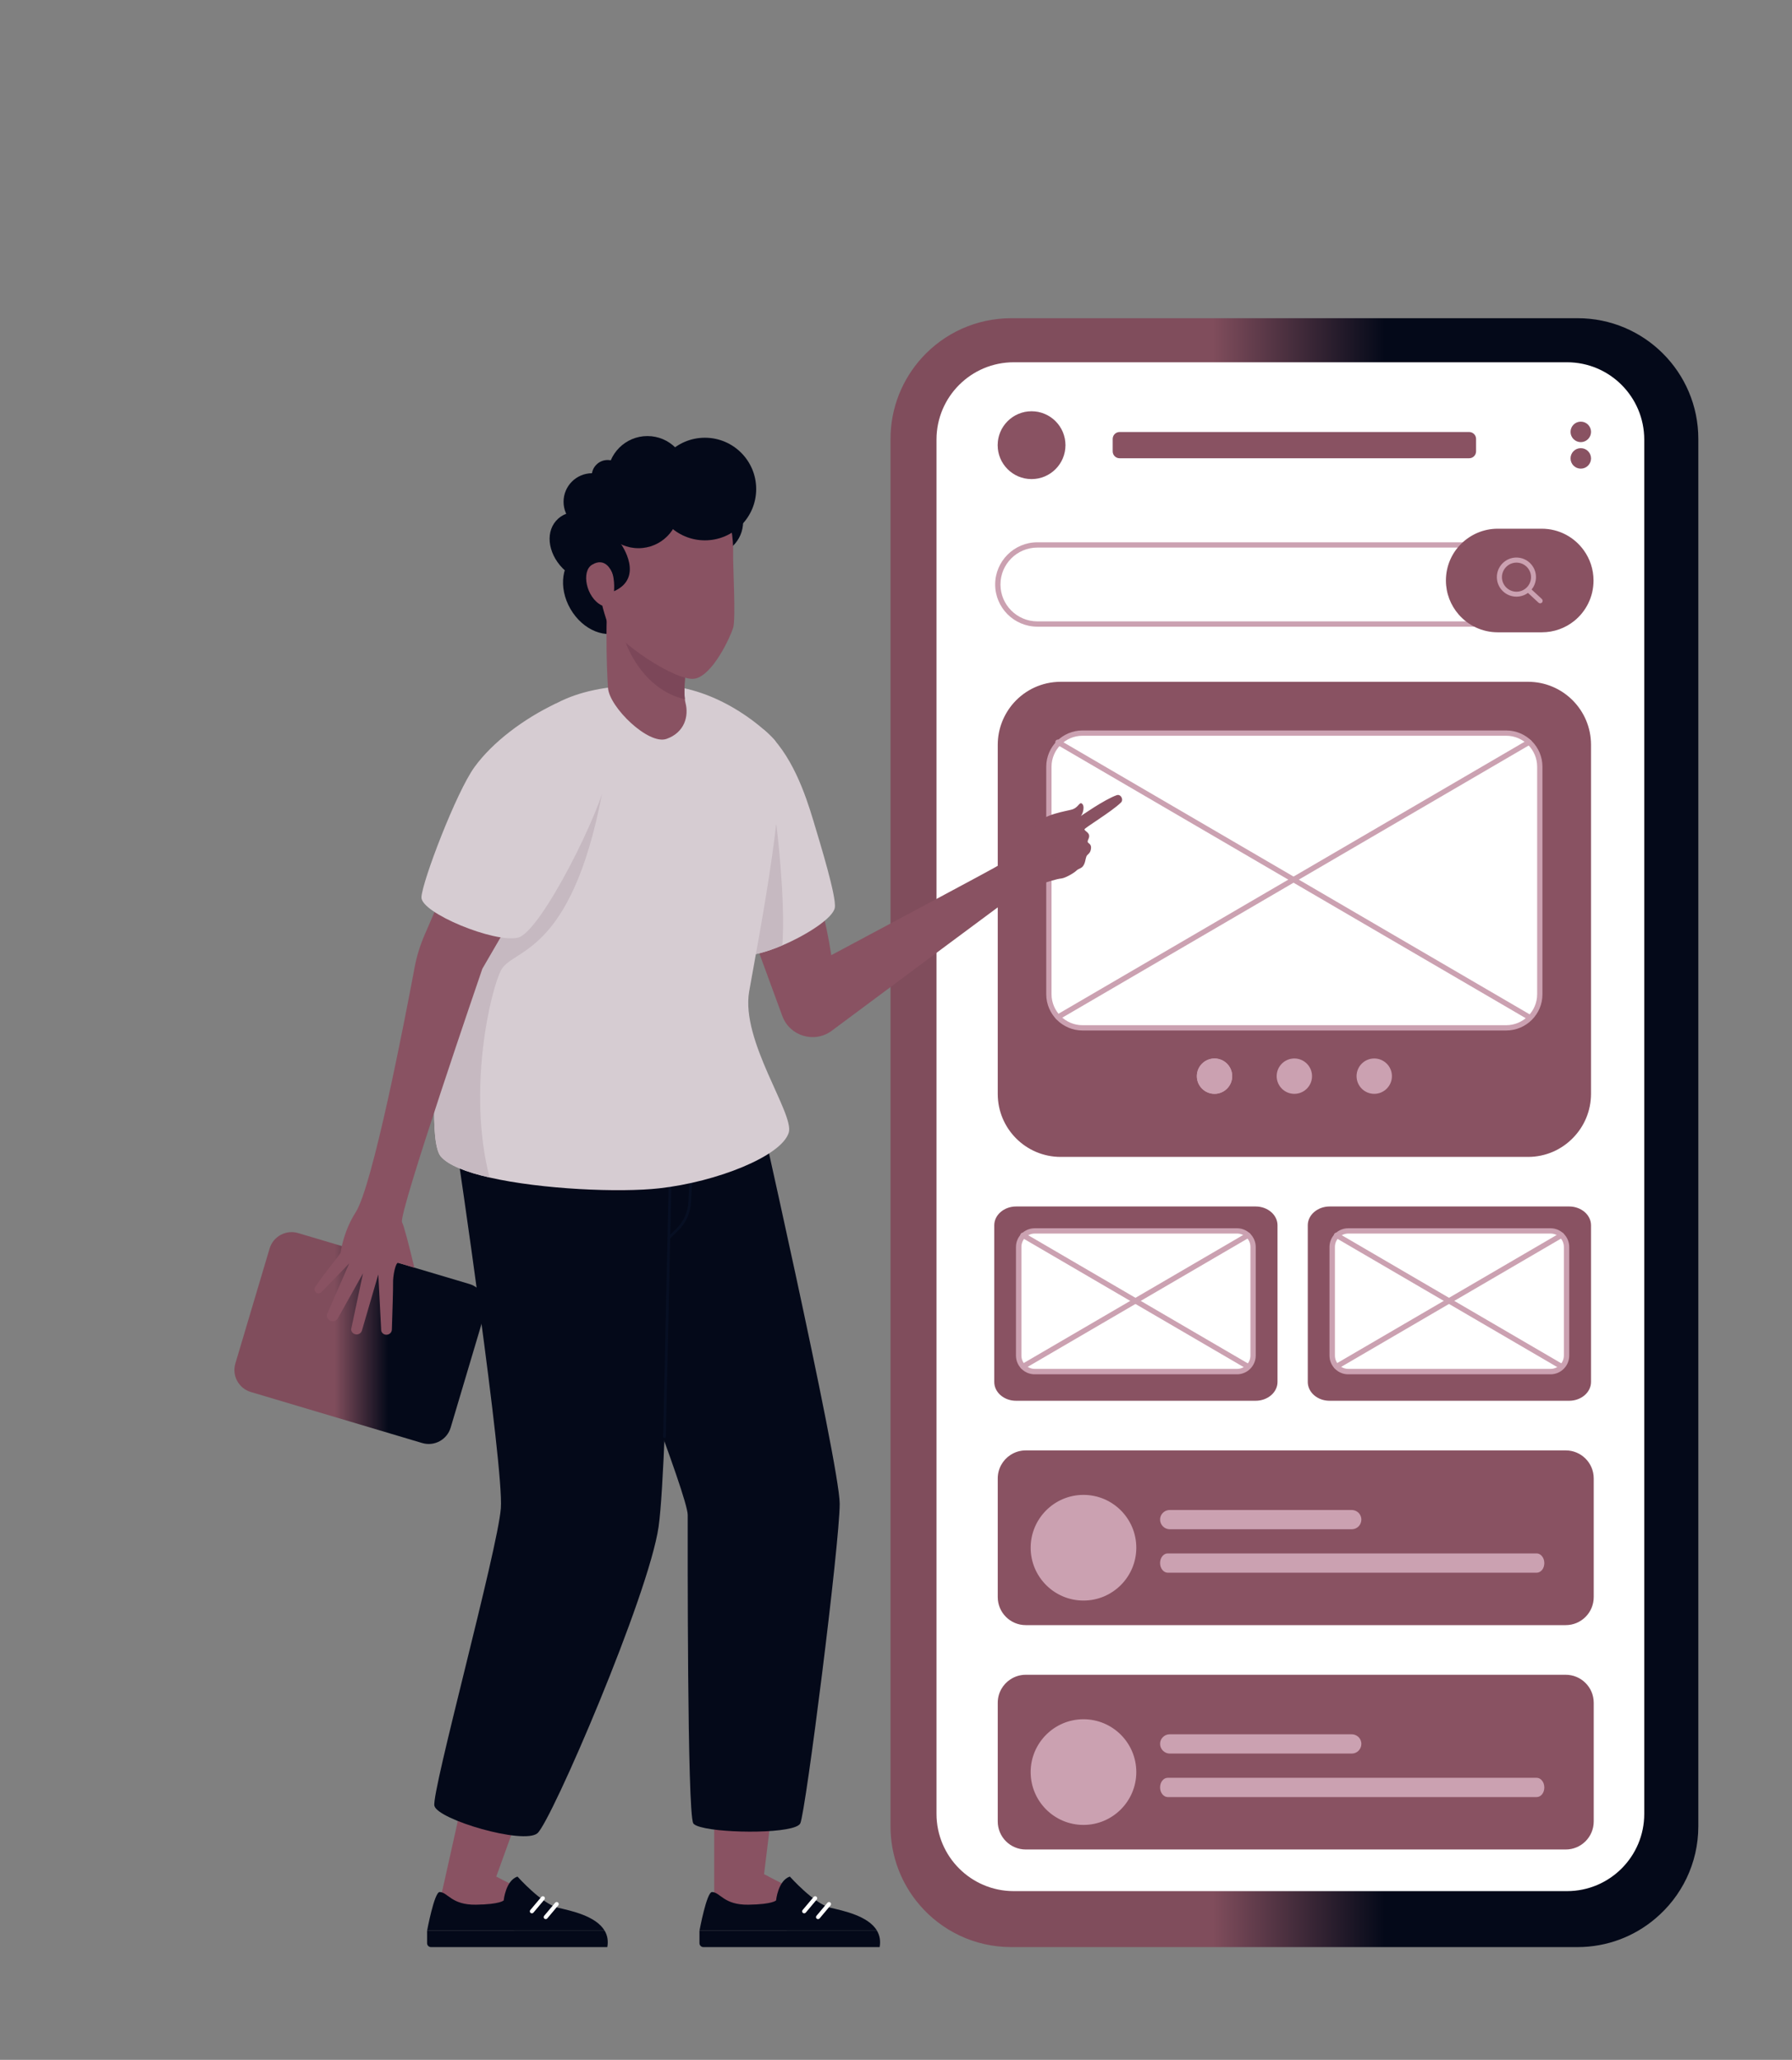
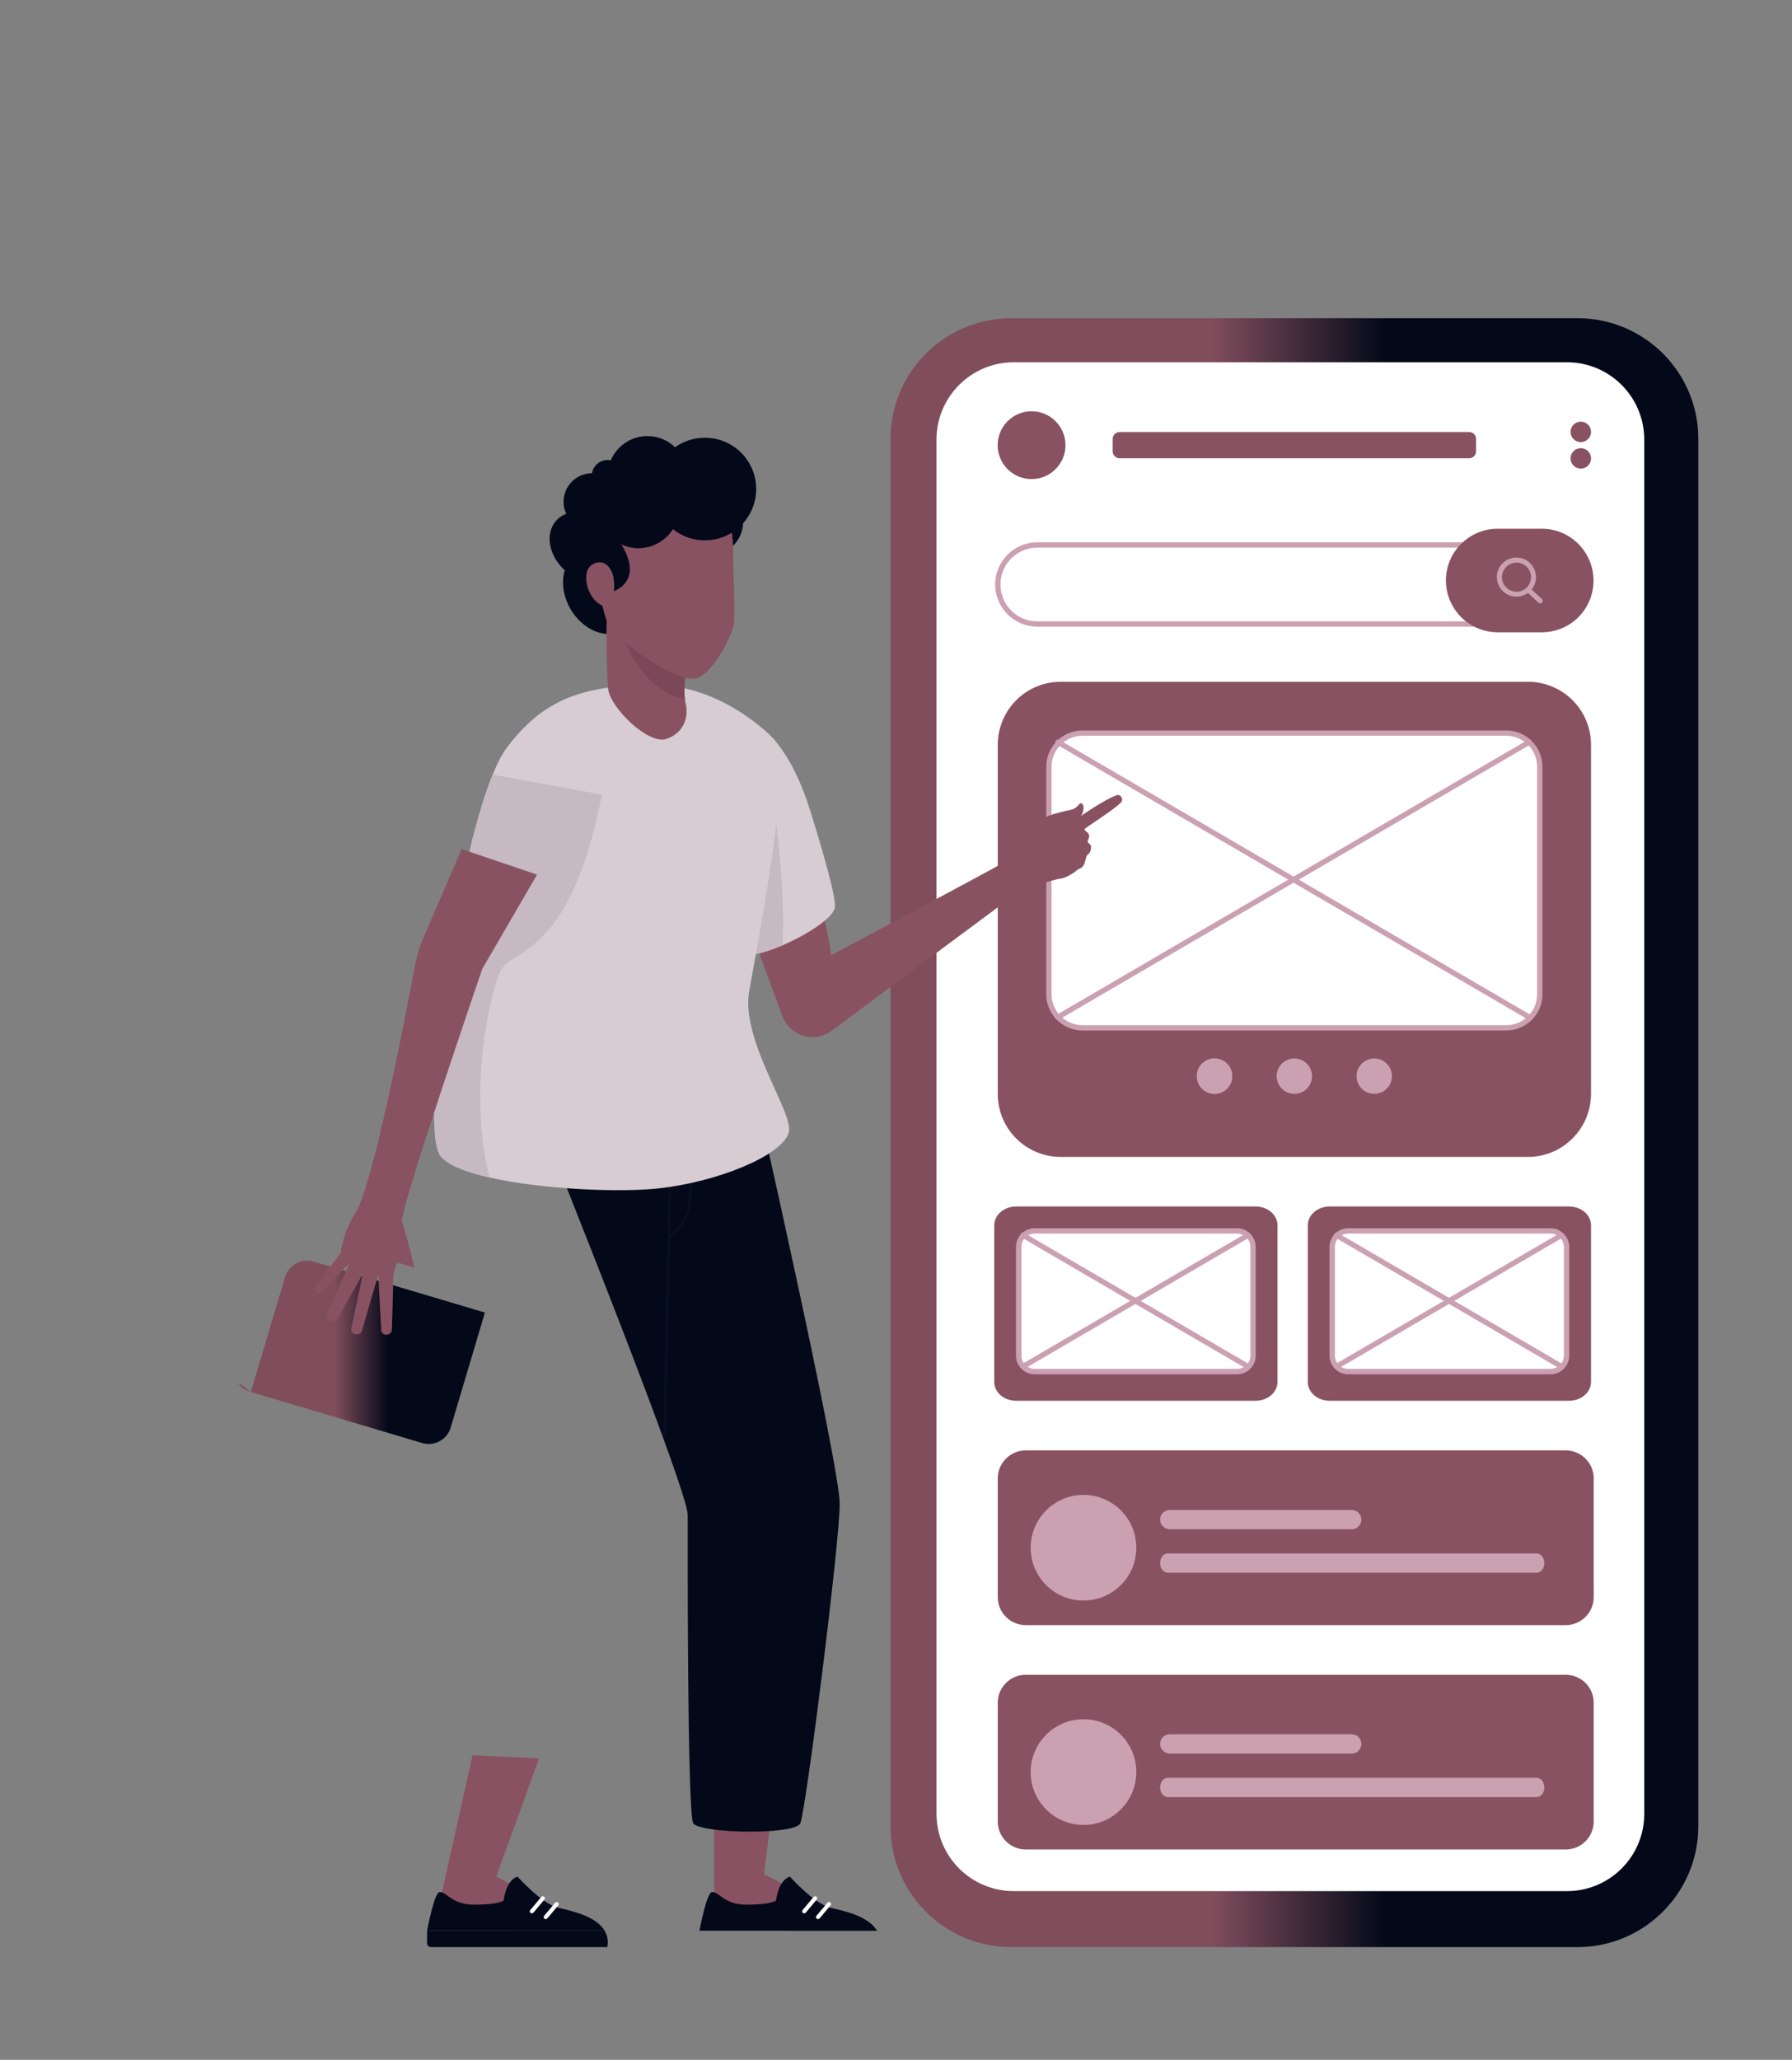
<svg xmlns="http://www.w3.org/2000/svg" version="1.1" id="illustration" x="0px" y="0px" viewBox="0 0 2575 2959" style="enable-background:new 0 0 2575 2959;" xml:space="preserve">
  <rect x="0" y="0" width="2575" height="2959" fill="#808080" stroke="none" />
  <style type="text/css">
	.st0{fill:url(#SVGID_1_);}
	.st1{fill:#FFFFFF;}
	.st2{fill:#E8EFF9;}
	.st3{fill:#895262;}
	.st4{fill:#CBA1B1;}
	.st5{fill:url(#SVGID_2_);}
	.st6{fill:#040919;}
	.st7{fill:#070F23;}
	.st8{fill:#D6CCD2;}
	.st9{fill:#C6B9C1;}
	.st10{fill:#7C4759;}
</style>
  <g>
    <linearGradient id="SVGID_1_" gradientUnits="userSpaceOnUse" x1="1279.505" y1="1627.069" x2="2440.363" y2="1627.069">
      <stop offset="0.399" style="stop-color:#804D5C" />
      <stop offset="0.612" style="stop-color:#040919" />
    </linearGradient>
    <path class="st0" d="M2266.8,2797l-813.7,0c-53,0-100.4-23.7-132.2-61.1c-25.8-30.3-41.3-69.6-41.3-112.5l0-1992.7   c0-45.1,17.2-86.1,45.3-117c31.7-34.8,77.5-56.6,128.3-56.6l813.7,0c47.9,0,91.3,19.4,122.7,50.8c31.4,31.4,50.8,74.8,50.8,122.7   l0,1992.7c0,53.5-24.2,101.3-62.2,133.1C2348,2781.8,2309.2,2797,2266.8,2797z" />
    <path class="st1" d="M2251.7,520.4l-795,0c-61.3,0-111,49.7-111,111l0,1974.2c0,61.3,49.7,111,111,111l795,0   c61.3,0,111-49.7,111-111l0-1974.2C2362.6,570.1,2313,520.4,2251.7,520.4z" />
    <g>
      <path class="st2" d="M2111.1,658.3h-502.3c-5.4,0-9.9-4.4-9.9-9.9v-17.9c0-5.4,4.4-9.9,9.9-9.9h502.3c5.4,0,9.9,4.4,9.9,9.9v17.9    C2121,653.9,2116.5,658.3,2111.1,658.3z" />
      <g>
        <circle class="st2" cx="1482.3" cy="639.5" r="48.7" />
      </g>
      <g>
        <g>
          <circle class="st2" cx="2271.5" cy="658.5" r="14.7" />
        </g>
        <g>
          <circle class="st2" cx="2271.5" cy="620.4" r="14.7" />
        </g>
      </g>
    </g>
    <g>
      <path class="st3" d="M2111.1,658.3h-502.3c-5.4,0-9.9-4.4-9.9-9.9v-17.9c0-5.4,4.4-9.9,9.9-9.9h502.3c5.4,0,9.9,4.4,9.9,9.9v17.9    C2121,653.9,2116.5,658.3,2111.1,658.3z" />
      <g>
        <circle class="st3" cx="1482.3" cy="639.5" r="48.7" />
      </g>
      <g>
        <g>
          <circle class="st3" cx="2271.5" cy="658.5" r="14.7" />
        </g>
        <g>
          <circle class="st3" cx="2271.5" cy="620.4" r="14.7" />
        </g>
      </g>
    </g>
    <path class="st3" d="M2249.8,2334.5H1474c-11.1,0-21.2-4.5-28.5-11.8c-7.3-7.3-11.8-17.4-11.8-28.5v-170.4   c0-14.1,7.2-26.5,18.2-33.7c6.4-4.2,14-6.6,22.1-6.6h775.8c11,0,21,4.4,28.2,11.5c7.5,7.3,12.1,17.5,12.1,28.8v170.4   c0,11.1-4.5,21.2-11.8,28.5S2261,2334.5,2249.8,2334.5z" />
    <path class="st4" d="M1942.3,2196.8h-261.4c-3.8,0-7.3-1.6-9.8-4.1c-2.5-2.5-4.1-6-4.1-9.8l0,0c0-3.7,1.4-7.1,3.8-9.5   c2.5-2.7,6.1-4.3,10.1-4.3h261.4c3.3,0,6.4,1.2,8.8,3.1c3.1,2.5,5.1,6.4,5.1,10.8l0,0c0,3.8-1.6,7.3-4.1,9.8   C1949.6,2195.2,1946.2,2196.8,1942.3,2196.8z" />
    <path class="st4" d="M2208.1,2259.2H1678c-3,0-5.8-1.6-7.8-4.1c-2-2.5-3.2-6-3.2-9.8l0,0c0-3.7,1.1-7.1,3-9.5c2-2.7,4.8-4.3,8-4.3   h530.1c2.6,0,5,1.2,6.9,3.1c2.5,2.5,4.1,6.4,4.1,10.8l0,0c0,3.8-1.2,7.3-3.2,9.8C2213.9,2257.6,2211.2,2259.2,2208.1,2259.2z" />
    <g>
      <circle class="st4" cx="1556.9" cy="2223.3" r="72.1" />
      <path class="st4" d="M1556.9,2299.2c-41.9,0-75.9-34-75.9-75.9c0-41.8,34-75.9,75.9-75.9c41.9,0,75.9,34,75.9,75.9    C1632.8,2265.2,1598.8,2299.2,1556.9,2299.2z M1556.9,2155.1c-37.6,0-68.3,30.6-68.3,68.3s30.6,68.3,68.3,68.3    c37.6,0,68.3-30.6,68.3-68.3S1594.6,2155.1,1556.9,2155.1z" />
    </g>
    <g>
      <path class="st3" d="M2249.8,2656.8H1474c-11.1,0-21.2-4.5-28.5-11.8c-7.3-7.3-11.8-17.4-11.8-28.5v-170.4    c0-14.1,7.2-26.5,18.2-33.7c6.4-4.2,14-6.6,22.1-6.6h775.8c11,0,21,4.4,28.2,11.5c7.5,7.3,12.1,17.5,12.1,28.8v170.4    c0,11.1-4.5,21.2-11.8,28.5S2261,2656.8,2249.8,2656.8z" />
      <path class="st4" d="M1942.3,2519h-261.4c-3.8,0-7.3-1.6-9.8-4.1c-2.5-2.5-4.1-6-4.1-9.8l0,0c0-3.7,1.4-7.1,3.8-9.5    c2.5-2.7,6.1-4.3,10.1-4.3h261.4c3.3,0,6.4,1.2,8.8,3.1c3.1,2.5,5.1,6.4,5.1,10.8l0,0c0,3.8-1.6,7.3-4.1,9.8    C1949.6,2517.5,1946.2,2519,1942.3,2519z" />
      <path class="st4" d="M2208.1,2581.5H1678c-3,0-5.8-1.6-7.8-4.1c-2-2.5-3.2-6-3.2-9.8l0,0c0-3.7,1.1-7.1,3-9.5c2-2.7,4.8-4.3,8-4.3    h530.1c2.6,0,5,1.2,6.9,3.1c2.5,2.5,4.1,6.4,4.1,10.8l0,0c0,3.8-1.2,7.3-3.2,9.8C2213.9,2579.9,2211.2,2581.5,2208.1,2581.5z" />
      <g>
        <circle class="st4" cx="1556.9" cy="2545.6" r="72.1" />
        <path class="st4" d="M1556.9,2621.5c-41.9,0-75.9-34-75.9-75.9c0-41.8,34-75.9,75.9-75.9c41.9,0,75.9,34,75.9,75.9     C1632.8,2587.4,1598.8,2621.5,1556.9,2621.5z M1556.9,2477.3c-37.6,0-68.3,30.6-68.3,68.3s30.6,68.3,68.3,68.3     c37.6,0,68.3-30.6,68.3-68.3S1594.6,2477.3,1556.9,2477.3z" />
      </g>
    </g>
    <path class="st3" d="M2195.7,1661.9h-671.5c-25,0-47.6-10.1-64-26.5c-16.4-16.4-26.5-39-26.5-64V1070c0-23.2,8.8-44.4,23.1-60.5   c16.6-18.5,40.6-30.1,67.4-30.1h671.5c25,0,47.6,10.1,64,26.5c16.4,16.4,26.5,39,26.5,64v501.3c0,24.6-9.8,46.9-25.7,63.2   C2244.1,1651.4,2221.1,1661.9,2195.7,1661.9z" />
    <g>
      <circle class="st4" cx="1745.2" cy="1545.9" r="25.4" />
      <path class="st4" d="M1745.2,1528.1c9.8,0,17.8,8,17.8,17.8c0,9.8-8,17.8-17.8,17.8c-9.8,0-17.8-8-17.8-17.8    C1727.4,1536.1,1735.4,1528.1,1745.2,1528.1 M1745.2,1520.5c-14,0-25.4,11.4-25.4,25.4c0,14,11.4,25.4,25.4,25.4    s25.4-11.4,25.4-25.4C1770.6,1531.9,1759.2,1520.5,1745.2,1520.5L1745.2,1520.5z" />
    </g>
    <circle class="st4" cx="1859.9" cy="1545.9" r="25.4" />
    <circle class="st4" cx="1974.7" cy="1545.9" r="25.4" />
    <g>
      <g>
        <path class="st1" d="M1507.2,1428.1v-326.8c0-26.7,21.6-48.3,48.3-48.3h608.8c26.7,0,48.3,21.6,48.3,48.3v326.8     c0,26.7-21.6,48.3-48.3,48.3h-608.8C1528.8,1476.4,1507.2,1454.8,1507.2,1428.1z" />
        <path class="st4" d="M2164.3,1480.3h-608.8c-28.7,0-52.1-23.4-52.1-52.1v-326.8c0-28.7,23.4-52.1,52.1-52.1h608.8     c28.7,0,52.1,23.4,52.1,52.1v326.8C2216.5,1456.9,2193.1,1480.3,2164.3,1480.3z M1555.5,1056.9c-24.5,0-44.5,20-44.5,44.5v326.8     c0,24.5,20,44.5,44.5,44.5h608.8c24.5,0,44.5-20,44.5-44.5v-326.8c0-24.5-20-44.5-44.5-44.5H1555.5z" />
      </g>
      <path class="st4" d="M2197.3,1464.9c-0.7,0-1.3-0.2-1.9-0.5l-677.1-395c-1.8-1.1-2.4-3.4-1.4-5.2c1.1-1.8,3.4-2.4,5.2-1.4    l677.1,395c1.8,1.1,2.4,3.4,1.4,5.2C2199.9,1464.2,2198.6,1464.9,2197.3,1464.9z" />
      <path class="st4" d="M1520.2,1464.9c-1.3,0-2.6-0.7-3.3-1.9c-1.1-1.8-0.4-4.2,1.4-5.2l677.1-395c1.8-1.1,4.2-0.4,5.2,1.4    c1.1,1.8,0.4,4.2-1.4,5.2l-677.1,395C1521.5,1464.7,1520.9,1464.9,1520.2,1464.9z" />
    </g>
    <path class="st3" d="M1879.2,1985.2v-225.1c0-14.9,14.1-27,31.5-27h344c17.4,0,31.5,12.1,31.5,27v225.1c0,14.9-14.1,27-31.5,27   h-344C1893.3,2012.3,1879.2,2000.2,1879.2,1985.2z" />
    <g>
      <path class="st1" d="M1914.3,1947.3v-156c0-12.7,10.3-23.1,23.1-23.1H2228c12.7,0,23.1,10.3,23.1,23.1v156    c0,12.7-10.3,23.1-23.1,23.1h-290.7C1924.6,1970.3,1914.3,1960,1914.3,1947.3z" />
      <path class="st4" d="M2228,1974.2h-290.7c-14.8,0-26.9-12.1-26.9-26.9v-156c0-14.8,12.1-26.9,26.9-26.9H2228    c14.8,0,26.9,12.1,26.9,26.9v156C2254.9,1962.1,2242.9,1974.2,2228,1974.2z M1937.4,1772c-10.6,0-19.2,8.6-19.2,19.2v156    c0,10.6,8.6,19.2,19.2,19.2H2228c10.6,0,19.2-8.6,19.2-19.2v-156c0-10.6-8.6-19.2-19.2-19.2H1937.4z" />
    </g>
    <path class="st4" d="M2243.8,1966.8c-0.7,0-1.3-0.2-1.9-0.5l-323.3-188.6c-1.8-1.1-2.4-3.4-1.4-5.2c1.1-1.8,3.4-2.4,5.2-1.4   l323.3,188.6c1.8,1.1,2.4,3.4,1.4,5.2C2246.4,1966.1,2245.1,1966.8,2243.8,1966.8z" />
    <path class="st4" d="M1920.5,1966.8c-1.3,0-2.6-0.7-3.3-1.9c-1.1-1.8-0.4-4.2,1.4-5.2l323.3-188.6c1.8-1.1,4.2-0.4,5.2,1.4   c1.1,1.8,0.4,4.2-1.4,5.2l-323.3,188.6C1921.8,1966.7,1921.2,1966.8,1920.5,1966.8z" />
    <g>
      <path class="st1" d="M2169.3,896.4h-678.7c-31.4,0-56.8-25.4-56.8-56.8l0,0c0-31.4,25.4-56.8,56.8-56.8h678.7    c31.4,0,56.8,25.4,56.8,56.8l0,0C2226.1,870.9,2200.6,896.4,2169.3,896.4z" />
      <path class="st4" d="M2169.3,900.2h-678.7c-33.4,0-60.6-27.2-60.6-60.6c0-33.4,27.2-60.6,60.6-60.6h678.7    c33.4,0,60.6,27.2,60.6,60.6C2229.9,873,2202.7,900.2,2169.3,900.2z M1490.6,786.6c-29.2,0-53,23.8-53,53s23.8,53,53,53h678.7    c29.2,0,53-23.8,53-53s-23.8-53-53-53H1490.6z" />
    </g>
    <path class="st3" d="M2215.5,908.3h-63.3c-22.4,0-42.5-9.9-56.2-25.6c-11.4-13.1-18.3-30.2-18.3-48.8v0c0-20.6,8.3-39.2,21.8-52.6   s32.1-21.8,52.6-21.8h63.3c24.9,0,46.9,12.2,60.4,31c8.8,12.2,14,27.2,14,43.5v0c0,23.5-10.9,44.5-27.9,58.1   C2249.3,902.2,2233.1,908.3,2215.5,908.3z" />
    <path class="st4" d="M2215.6,860.5l-14.8-13.7c4-4.8,6.3-11,6.3-17.8c0-15.5-12.6-28.1-28.1-28.1c-15.5,0-28.1,12.6-28.1,28.1   c0,15.5,12.6,28.1,28.1,28.1c6.2,0,11.9-2,16.6-5.4l15.1,14c0.7,0.6,1.6,1,2.4,1c1,0,1.9-0.4,2.6-1.1   C2217.1,864.1,2217,861.9,2215.6,860.5z M2179.1,850c-11.5,0-20.9-9.4-20.9-20.9c0-11.5,9.4-20.9,20.9-20.9   c11.5,0,20.9,9.4,20.9,20.9C2200,840.6,2190.6,850,2179.1,850z" />
    <path class="st3" d="M1428.7,1985.2v-225.1c0-14.9,14.1-27,31.5-27h344c17.4,0,31.5,12.1,31.5,27v225.1c0,14.9-14.1,27-31.5,27   h-344C1442.8,2012.3,1428.7,2000.2,1428.7,1985.2z" />
    <g>
      <path class="st1" d="M1463.8,1947.3v-156c0-12.7,10.3-23.1,23.1-23.1h290.7c12.7,0,23.1,10.3,23.1,23.1v156    c0,12.7-10.3,23.1-23.1,23.1h-290.7C1474.1,1970.3,1463.8,1960,1463.8,1947.3z" />
      <path class="st4" d="M1777.5,1974.2h-290.7c-14.8,0-26.9-12.1-26.9-26.9v-156c0-14.8,12.1-26.9,26.9-26.9h290.7    c14.8,0,26.9,12.1,26.9,26.9v156C1804.4,1962.1,1792.3,1974.2,1777.5,1974.2z M1486.9,1772c-10.6,0-19.2,8.6-19.2,19.2v156    c0,10.6,8.6,19.2,19.2,19.2h290.7c10.6,0,19.2-8.6,19.2-19.2v-156c0-10.6-8.6-19.2-19.2-19.2H1486.9z" />
    </g>
    <path class="st4" d="M1793.2,1966.8c-0.7,0-1.3-0.2-1.9-0.5l-323.3-188.6c-1.8-1.1-2.4-3.4-1.4-5.2c1.1-1.8,3.4-2.4,5.2-1.4   l323.3,188.6c1.8,1.1,2.4,3.4,1.4,5.2C1795.8,1966.1,1794.6,1966.8,1793.2,1966.8z" />
    <path class="st4" d="M1470,1966.8c-1.3,0-2.6-0.7-3.3-1.9c-1.1-1.8-0.4-4.2,1.4-5.2l323.3-188.6c1.8-1.1,4.2-0.4,5.2,1.4   c1.1,1.8,0.4,4.2-1.4,5.2l-323.3,188.6C1471.3,1966.7,1470.7,1966.8,1470,1966.8z" />
  </g>
  <g>
    <linearGradient id="SVGID_2_" gradientUnits="userSpaceOnUse" x1="336.848" y1="1922.064" x2="698.141" y2="1922.064">
      <stop offset="0.399" style="stop-color:#804D5C" />
      <stop offset="0.612" style="stop-color:#040919" />
    </linearGradient>
-     <path class="st5" d="M360.4,1999.6l246.2,73.3c17.5,5.2,35.8-4.7,41-22.2l49.2-165.2c5.2-17.4-4.7-35.8-22.2-41l-87.4-26   l-103.3-30.7l-55.5-16.5c-17.4-5.2-35.8,4.8-41,22.2l-49.2,165.2C333,1976.1,343,1994.4,360.4,1999.6z" />
+     <path class="st5" d="M360.4,1999.6l246.2,73.3c17.5,5.2,35.8-4.7,41-22.2l49.2-165.2l-87.4-26   l-103.3-30.7l-55.5-16.5c-17.4-5.2-35.8,4.8-41,22.2l-49.2,165.2C333,1976.1,343,1994.4,360.4,1999.6z" />
  </g>
  <path class="st3" d="M1094.6,2690.7l55.3,28.2l-32.8,45l-97.2-30.3c0,0,9.6-19.7,9.1-26.7  C1028.5,2699.7,1094.6,2690.7,1094.6,2690.7z" />
  <polygon class="st3" points="1026.3,2519.9 1026.3,2718.5 1026.3,2718.5 1098.2,2715.3 1104.4,2695.7 1097.9,2692.5 1097.9,2692.4   1103.9,2643.1 1106.9,2618.5 1118.2,2525.8 " />
  <g>
    <path class="st6" d="M1005.1,2773.5l255.2,0.1c-12.5-21.5-48.7-28.8-66.9-33.1c-23.6-5.7-58.4-44.8-58.4-44.8   c-17.1,5.7-19.8,34.2-19.8,34.2s-4.6,5.7-39.9,6.2c-35.3,0.5-40.2-17.8-52.1-18.2C1015.4,2717.7,1005.1,2773.5,1005.1,2773.5z" />
-     <path class="st6" d="M1005.1,2773.7v17.7c0,3.1,2.5,5.6,5.6,5.6H1264c1.6-9.3,0-16.9-3.7-23.3H1005.1z" />
    <path class="st1" d="M1175.5,2756.8c0.8,0,1.6-0.3,2.2-1l15.8-18.8c1-1.2,0.9-3-0.4-4.1c-1.2-1-3-0.9-4.1,0.4l-15.8,18.8   c-1,1.2-0.9,3,0.4,4.1C1174.2,2756.6,1174.9,2756.8,1175.5,2756.8z" />
    <path class="st1" d="M1155.6,2748.5c0.8,0,1.6-0.3,2.2-1l15.8-18.8c1-1.2,0.9-3-0.4-4.1c-1.2-1-3-0.9-4.1,0.4l-15.8,18.8   c-1,1.2-0.9,3,0.4,4.1C1154.3,2748.3,1154.9,2748.5,1155.6,2748.5z" />
  </g>
  <path class="st3" d="M703.2,2690.7l55.3,28.2l-32.8,45l-97.2-30.3c0,0,9.6-19.7,9.1-26.7C637.2,2699.7,703.2,2690.7,703.2,2690.7z" />
  <path class="st3" d="M635,2718.5L635,2718.5L635,2718.5C635,2718.5,635,2718.5,635,2718.5l71.9-3.2l6.2-19.6v0l17.1-47.3l7.7-21.2  l36.8-101.4l-95.7-4.4l-18,80.4l-6.1,27.4L635,2718.5z" />
  <g>
    <path class="st6" d="M613.7,2773.5l255.2,0.1c-12.5-21.5-48.7-28.8-66.9-33.1c-23.6-5.7-58.4-44.8-58.4-44.8   c-17.1,5.7-19.8,34.2-19.8,34.2s-4.6,5.7-39.9,6.2c-35.3,0.5-40.2-17.8-52.1-18.2C624.1,2717.7,613.7,2773.5,613.7,2773.5z" />
    <path class="st6" d="M613.7,2773.7v17.7c0,3.1,2.5,5.6,5.6,5.6h253.4c1.6-9.3,0-16.9-3.7-23.3H613.7z" />
    <path class="st1" d="M784.2,2756.8c0.8,0,1.6-0.3,2.2-1l15.8-18.8c1-1.2,0.9-3-0.4-4.1c-1.2-1-3-0.9-4.1,0.4l-15.8,18.8   c-1,1.2-0.9,3,0.4,4.1C782.9,2756.6,783.6,2756.8,784.2,2756.8z" />
    <path class="st1" d="M764.3,2748.5c0.8,0,1.6-0.3,2.2-1l15.8-18.8c1-1.2,0.9-3-0.4-4.1c-1.2-1-3-0.9-4.1,0.4l-15.8,18.8   c-1,1.2-0.9,3,0.4,4.1C763,2748.3,763.6,2748.5,764.3,2748.5z" />
  </g>
  <path class="st6" d="M931.3,2007.1c31.5,84,56.9,155.7,56.9,169.1c0,35.6-0.9,428.5,8,443c1.2,2,4.9,3.8,10.4,5.3  c33.9,9.6,136.5,9.7,143.4-5.3c7.9-17.5,56.6-402.2,56.6-459.1c0-57-127.8-620.5-127.8-620.5l-221,1.7l-46.6,157  C811.1,1698.3,879.5,1869.2,931.3,2007.1z" />
-   <path class="st6" d="M656.6,1650.7c0,0,67.6,455.8,63.1,515.8c-4.5,59.9-99.9,407.6-95.5,427.5c4.4,19.8,128.1,56.2,148,39.5  c19.9-16.6,160.2-342.4,174.2-440.6c13.9-98.3,21.1-653.2,21.1-653.2l-217.1,3.4C693.3,1543.9,649.7,1594.1,656.6,1650.7z" />
  <g>
    <path class="st7" d="M961.1,1780c0.5,0,1-0.2,1.3-0.5l12.1-11.8c11.1-10.8,17.7-25.3,18.5-40.8l3.9-75.3c0.1-1.1-0.8-2-1.8-2   c-1.1,0-2,0.8-2,1.8l-3.9,75.3c-0.8,14.5-6.9,28.1-17.3,38.3l-12.1,11.8c-0.8,0.7-0.8,2,0,2.7C960.1,1779.8,960.6,1780,961.1,1780z   " />
    <path class="st7" d="M954.9,2065.7c1,0,1.9-0.8,1.9-1.9l8-365.4c0-1.1-0.8-1.9-1.9-2c-1,0-1.9,0.8-2,1.9l-8,365.4   C953,2064.8,953.8,2065.7,954.9,2065.7C954.9,2065.7,954.9,2065.7,954.9,2065.7z" />
  </g>
  <g>
    <path class="st3" d="M1554,1154c-3.1-1.5-5,6.2-13.3,8.8c-8.3,2.5-41.3,6.7-51.6,21.7c-10.2,15-47.7,54-52.9,57.8   c-5.2,3.8-167.4,90-241.7,129.8c-7.7-51-20.2-90.8-20.2-90.8l-103.7,32.3l53.5,145.8c10.7,29.1,46.3,39.8,71.2,21.2   c88.7-66,265-197.1,266.9-198.3c2.6-1.5,49.3-19.1,63.1-20.4c5.5-0.6,17.9-7.7,21.4-11.2c3.5-3.5,7.6-2.8,10.4-7.8   c2.8-5,2.3-8,4-12.6c1.3-3.3,5.7-3.9,6.6-11.1c0.9-7.2-4-7.2-4.7-9.7c-0.7-2.6,3-5.9,1.9-10c-1.1-4.1-5.7-5.5-6.6-8   c-0.6-1.9,38.4-25,52.4-38.6c4.4-4.3-0.3-12.7-6.1-10.6c-17.5,6.1-52.9,30.9-52,30.3C1555.9,1170.3,1559.8,1156.8,1554,1154z" />
    <path class="st3" d="M1505.3,1214.9c0.9,0.9,2.2,1.8,3.9,2.5c9.4,4,46.8-4.8,51-5.8c1-0.2,1.6-1.2,1.4-2.2c-0.2-1-1.2-1.6-2.2-1.4   c-11.2,2.7-41.7,9-48.7,6c-2.5-1.1-3.8-2.4-3.9-4.1c-0.1-2.6,2.7-5.6,5.4-7.1c3.7-2,27.5-6.5,42.7-9c1-0.2,1.7-1.1,1.5-2.1   c-0.2-1-1.1-1.7-2.1-1.5c-3.9,0.7-38.4,6.5-43.8,9.4c-3.8,2-7.5,6.3-7.3,10.5C1503.2,1211.5,1503.7,1213.2,1505.3,1214.9z" />
    <path class="st3" d="M1507.6,1231c0.9,0.9,1.9,1.7,3.2,2.3c7.4,4.1,44-0.4,47-1c1-0.2,1.7-1.1,1.5-2.1c-0.2-1-1.1-1.7-2.1-1.5   c-7.2,1.2-39.2,4.3-44.6,1.4c-2.6-1.4-4.2-3.5-4.1-5.4c0-2.3,2.2-4.7,6.1-6.6c0.9-0.5,1.3-1.6,0.8-2.5c-0.5-0.9-1.6-1.3-2.5-0.8   c-6.6,3.3-8.1,7.2-8.1,9.9C1504.7,1227,1505.7,1229.2,1507.6,1231z" />
    <path class="st3" d="M1510.5,1246.8c0.4,0.4,0.8,0.7,1.3,1c5.5,3.7,27.7,4.3,30.2,4.3c1,0,1.9-0.8,1.9-1.8c0-1-0.8-1.9-1.8-1.9   c-9.1-0.2-24.8-1.4-28.3-3.7c-1.7-1.1-2.4-3-1.9-4.9c0.5-2.1,2.5-4.5,6.8-5c1-0.1,1.7-1,1.6-2c-0.1-1-1-1.7-2-1.6   c-6.1,0.7-9.1,4.5-9.9,7.8C1507.6,1241.8,1508.4,1244.8,1510.5,1246.8z" />
    <path class="st3" d="M1527.5,1191.8c0.4,0.4,1,0.6,1.6,0.5c3.8-0.7,5.4-3.2,6.6-5.1c0.8-1.2,1.4-2.3,2.5-2.8   c6.1-3.2,11.5-6.7,11.7-6.8c0.9-0.6,1.1-1.7,0.5-2.5c-0.6-0.8-1.7-1.1-2.5-0.5c-0.1,0-5.4,3.5-11.4,6.6c-1.9,1-3,2.7-3.9,4.1   c-1.1,1.7-2,3.1-4.2,3.5c-1,0.2-1.7,1.1-1.5,2.1C1527.1,1191.2,1527.2,1191.6,1527.5,1191.8z" />
  </g>
  <path class="st8" d="M1040.6,1344c10.6,16.3,20.1,26.9,27.3,27.8c12.6,1.7,34.2-4.4,56.3-13.8c35.9-15.3,73.1-39.5,75.4-54.2  c2.4-15.7-20-88.8-31-125.4c-11-36.6-31.2-97-70.6-129.9c0,0-53.5-24.2-81.8-12.5c-28.4,11.7-43.3,53.4-55,87.8  C951.9,1150.8,1002.5,1285,1040.6,1344z" />
  <path class="st9" d="M1040.6,1344c10.6,16.3,20.1,26.9,27.3,27.8c12.6,1.7,34.2-4.4,56.3-13.8c4.9-67.7-8.8-174.8-8.8-174.8  L1040.6,1344z" />
  <path class="st8" d="M633.2,1661c10.5,12.7,36.7,22.9,70.3,30.5c75.1,17.1,187.2,21.9,244,15.5c82.2-9.2,175.4-46,185.9-80  c8.3-27-69.2-131.8-56.9-202.7c12.3-70.9,64.1-331.5,36-361.9c-19.7-21.3-86.2-77.8-170.2-78.4c-109.9-0.9-164.1,24.1-214,90  c-6.9,9-13.7,22.3-20.4,38.9C651.1,1252.2,602.8,1624.3,633.2,1661z" />
  <ellipse transform="matrix(-0.866 0.5 -0.5 -0.866 2035.957 1153.203)" class="st6" cx="863.5" cy="849.4" rx="50.6" ry="64.6" />
  <circle class="st6" cx="1019.5" cy="749.6" r="48.3" />
  <path class="st3" d="M873.7,988.4c2.1,27.6,58.1,82.2,84.1,73c25.9-9.2,32.2-32.6,27.2-51.8c-0.4-1.5-0.7-3.2-0.9-5.2  c-2.7-23.3,5.2-77.1,5.2-77.1s-11.7-13.9-27.5-31c-30.1-32.8-77.9-80.3-84-63.1C868.6,859.5,871.5,960.7,873.7,988.4z" />
  <path class="st10" d="M899.2,923.3c0,0,22.4,66.7,84.9,81.2c-2.7-23.3,5.2-77.1,5.2-77.1s-11.7-13.9-27.5-31L899.2,923.3z" />
  <path class="st3" d="M872.6,893.9c14.4,29,99.8,85.7,125.8,81c25.9-4.8,51.1-60.2,55.1-73c4-12.8-0.4-90.5,0-104.4  c0-0.2,0-0.3,0-0.5c0.1-3.2,0.1-6.3,0-9.3c-0.6-26.7-6.7-47.2-13-61.1c-6.3-14.1-20.1-23.5-35.6-24c-87.9-2.7-119.7,36.6-139.4,73.8  C844.3,816.6,872.6,893.9,872.6,893.9z" />
  <circle class="st6" cx="1012.9" cy="702.5" r="73.7" />
  <circle class="st6" cx="917.4" cy="728.9" r="58.6" />
  <circle class="st6" cx="930.3" cy="683.6" r="57.2" />
  <circle class="st6" cx="850.8" cy="720.8" r="41" />
  <circle class="st6" cx="873.1" cy="683.6" r="22.8" />
  <ellipse transform="matrix(-0.658 0.753 -0.753 -0.658 1988.357 668.805)" class="st6" cx="842.4" cy="785.6" rx="45.3" ry="57.8" />
  <path class="st3" d="M850.8,811.2c-16,9.6-8.4,47.2,13.5,58.3c6.3,3.2,22.8-21.9,19.2-36.4C879.9,818.7,869.8,799.8,850.8,811.2z" />
  <path class="st6" d="M892.7,782.1c0,0,33.7,47.5-10.4,67.2c0,0,2.3-24.7-7.3-34.7L892.7,782.1z" />
  <path class="st9" d="M633.2,1661c10.5,12.7,36.7,22.9,70.3,30.5c-32.6-125.9,1.8-271.2,16.9-298.5c16.9-30.6,100-20.9,144.4-251.5  l-157-28.7C651.1,1252.2,602.8,1624.3,633.2,1661z" />
  <path class="st3" d="M693.1,1391.6c0,0-121.4,353.5-115.4,364.2c2.8,4.9,10.4,34.7,17.7,65.2l-23.1-6.9c-3.6-1.1-7.8,17.3-7.5,29.8  c0.2,6.5-0.8,37.6-1.7,65.9c-0.3,8.9-12.9,10.4-15.3,1.9l0,0l-4.2-81l-23.5,80.5c-2.5,8.4-14.8,7.2-15.6-1.5l0,0l17.1-80.5  l-36.1,64.4c-4.6,8.1-17,4-15.8-5.2l0,0l32.1-73.5l-39.9,41.2c-4.9,5.1-13-1.4-9-7.3c0.1-0.2,0.2-0.3,0.3-0.5  c16.1-23.9,36.2-46.6,36.4-49.3c0.4-4.6,5.2-32.2,21.3-57.2c24.6-37.9,70.4-274.8,84.8-351.7c3-16.2,7.8-31.9,14.4-47l53.3-123.4  l108.3,36.7L693.1,1391.6z" />
-   <path class="st8" d="M798.4,1010.8c-45.3,21.4-90.4,55-116.6,91.1c-26.2,36.1-75.1,164.3-76.2,186.9  c-1.1,22.6,105.5,66.3,138.8,58.1c33.3-8.3,121.5-186.5,127-230.6c5.6-44,4.1-80.4-13.8-93S798.4,1010.8,798.4,1010.8z" />
</svg>